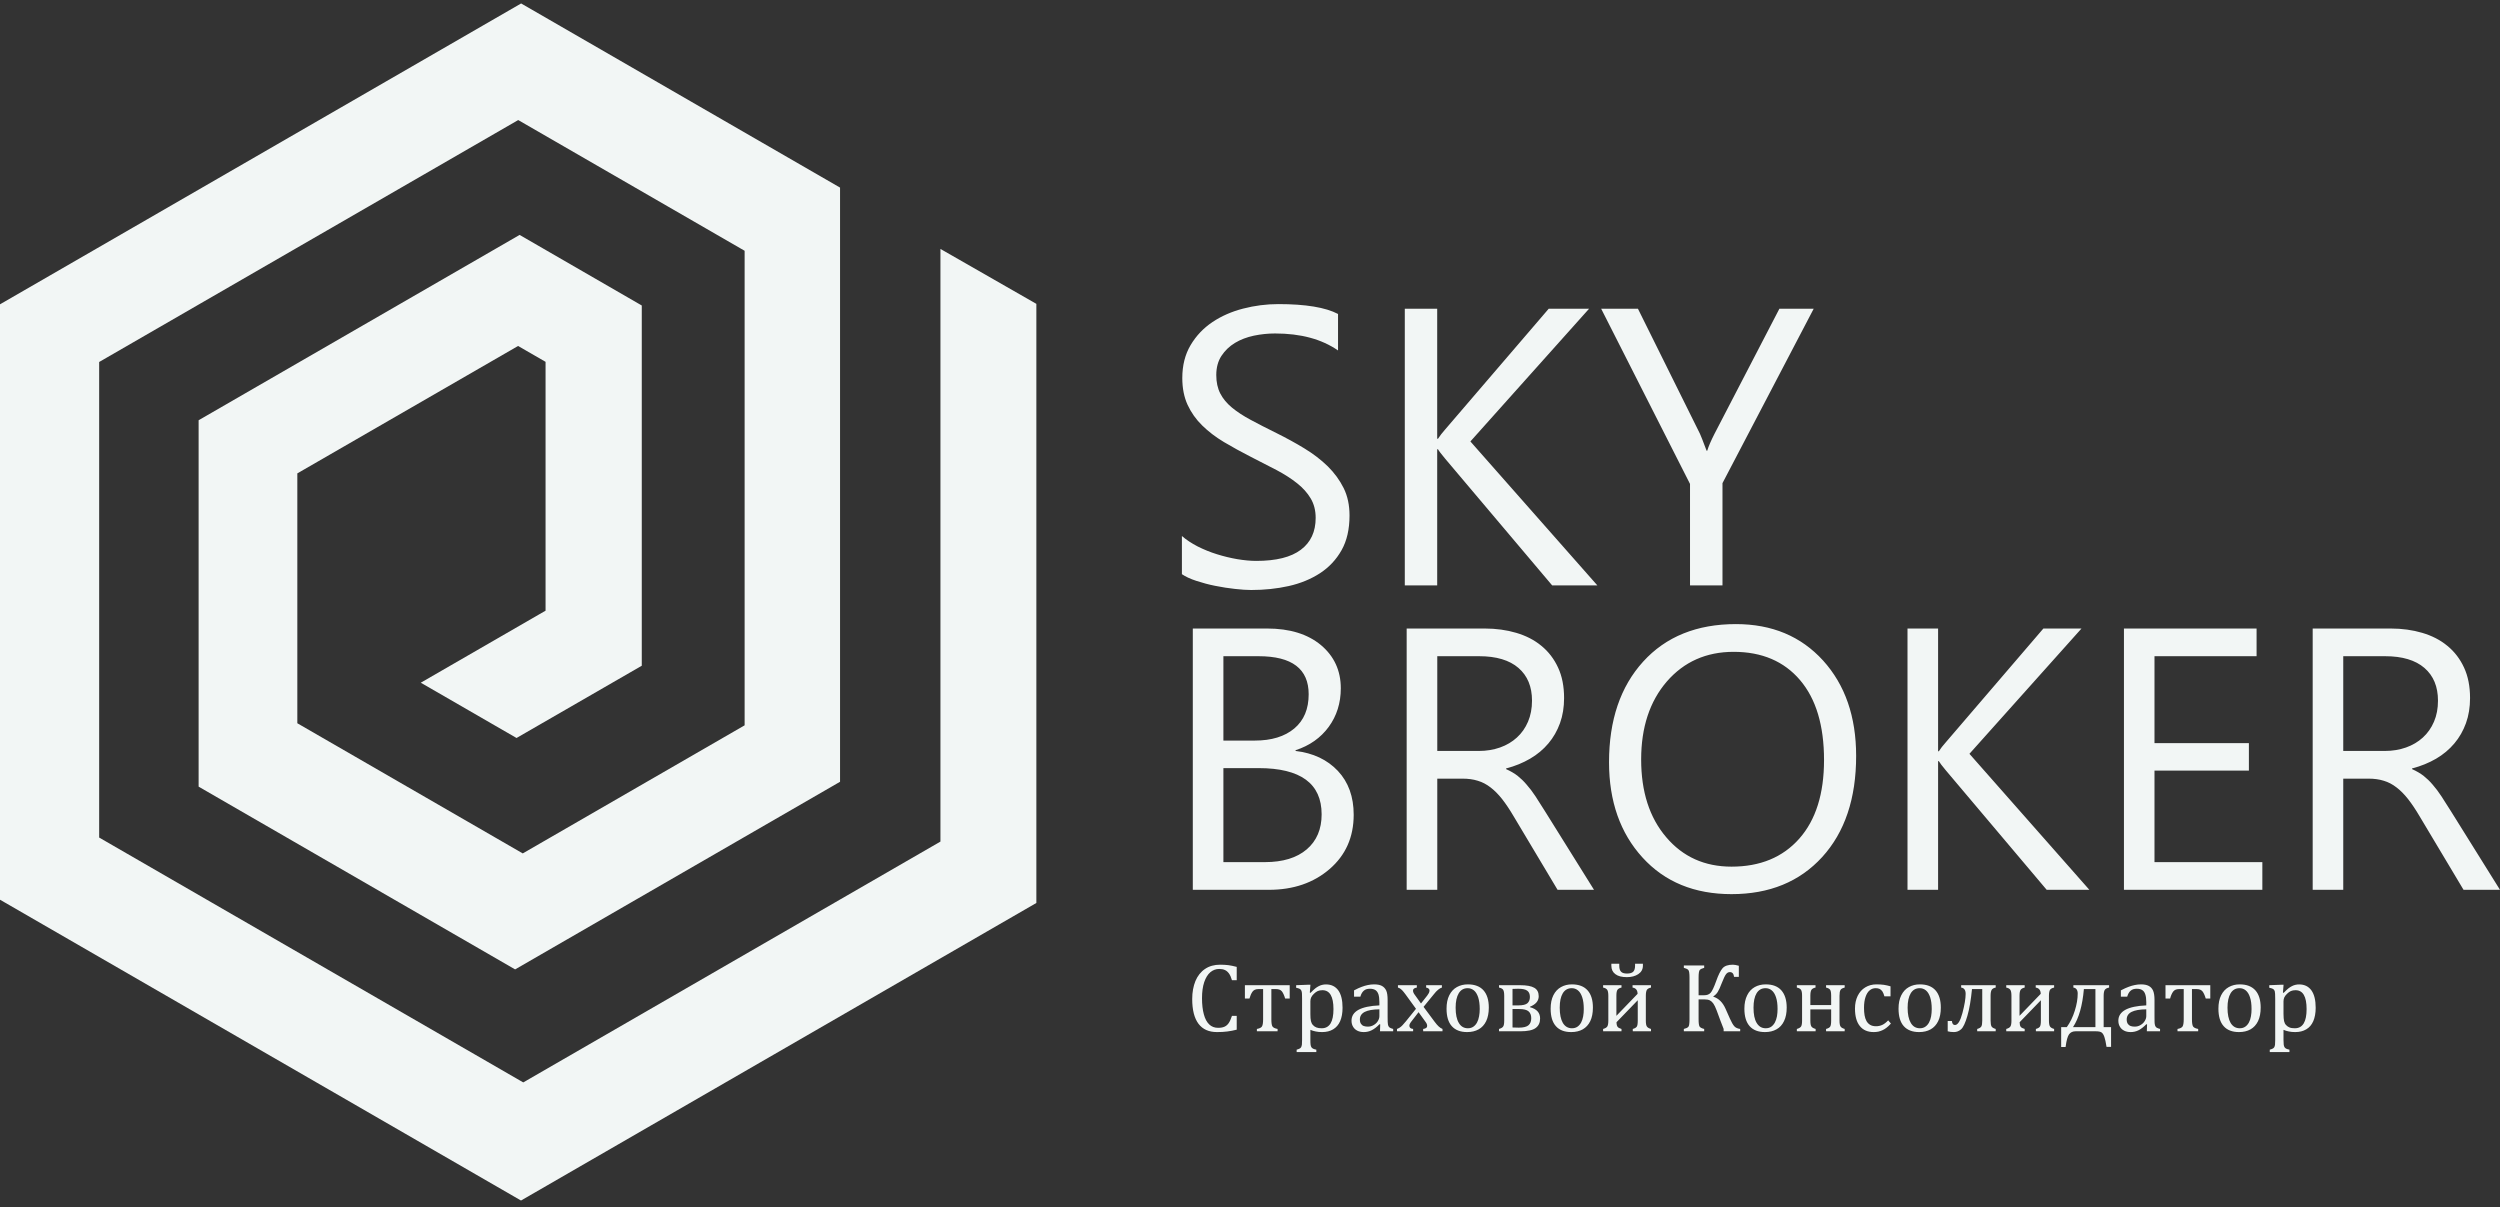
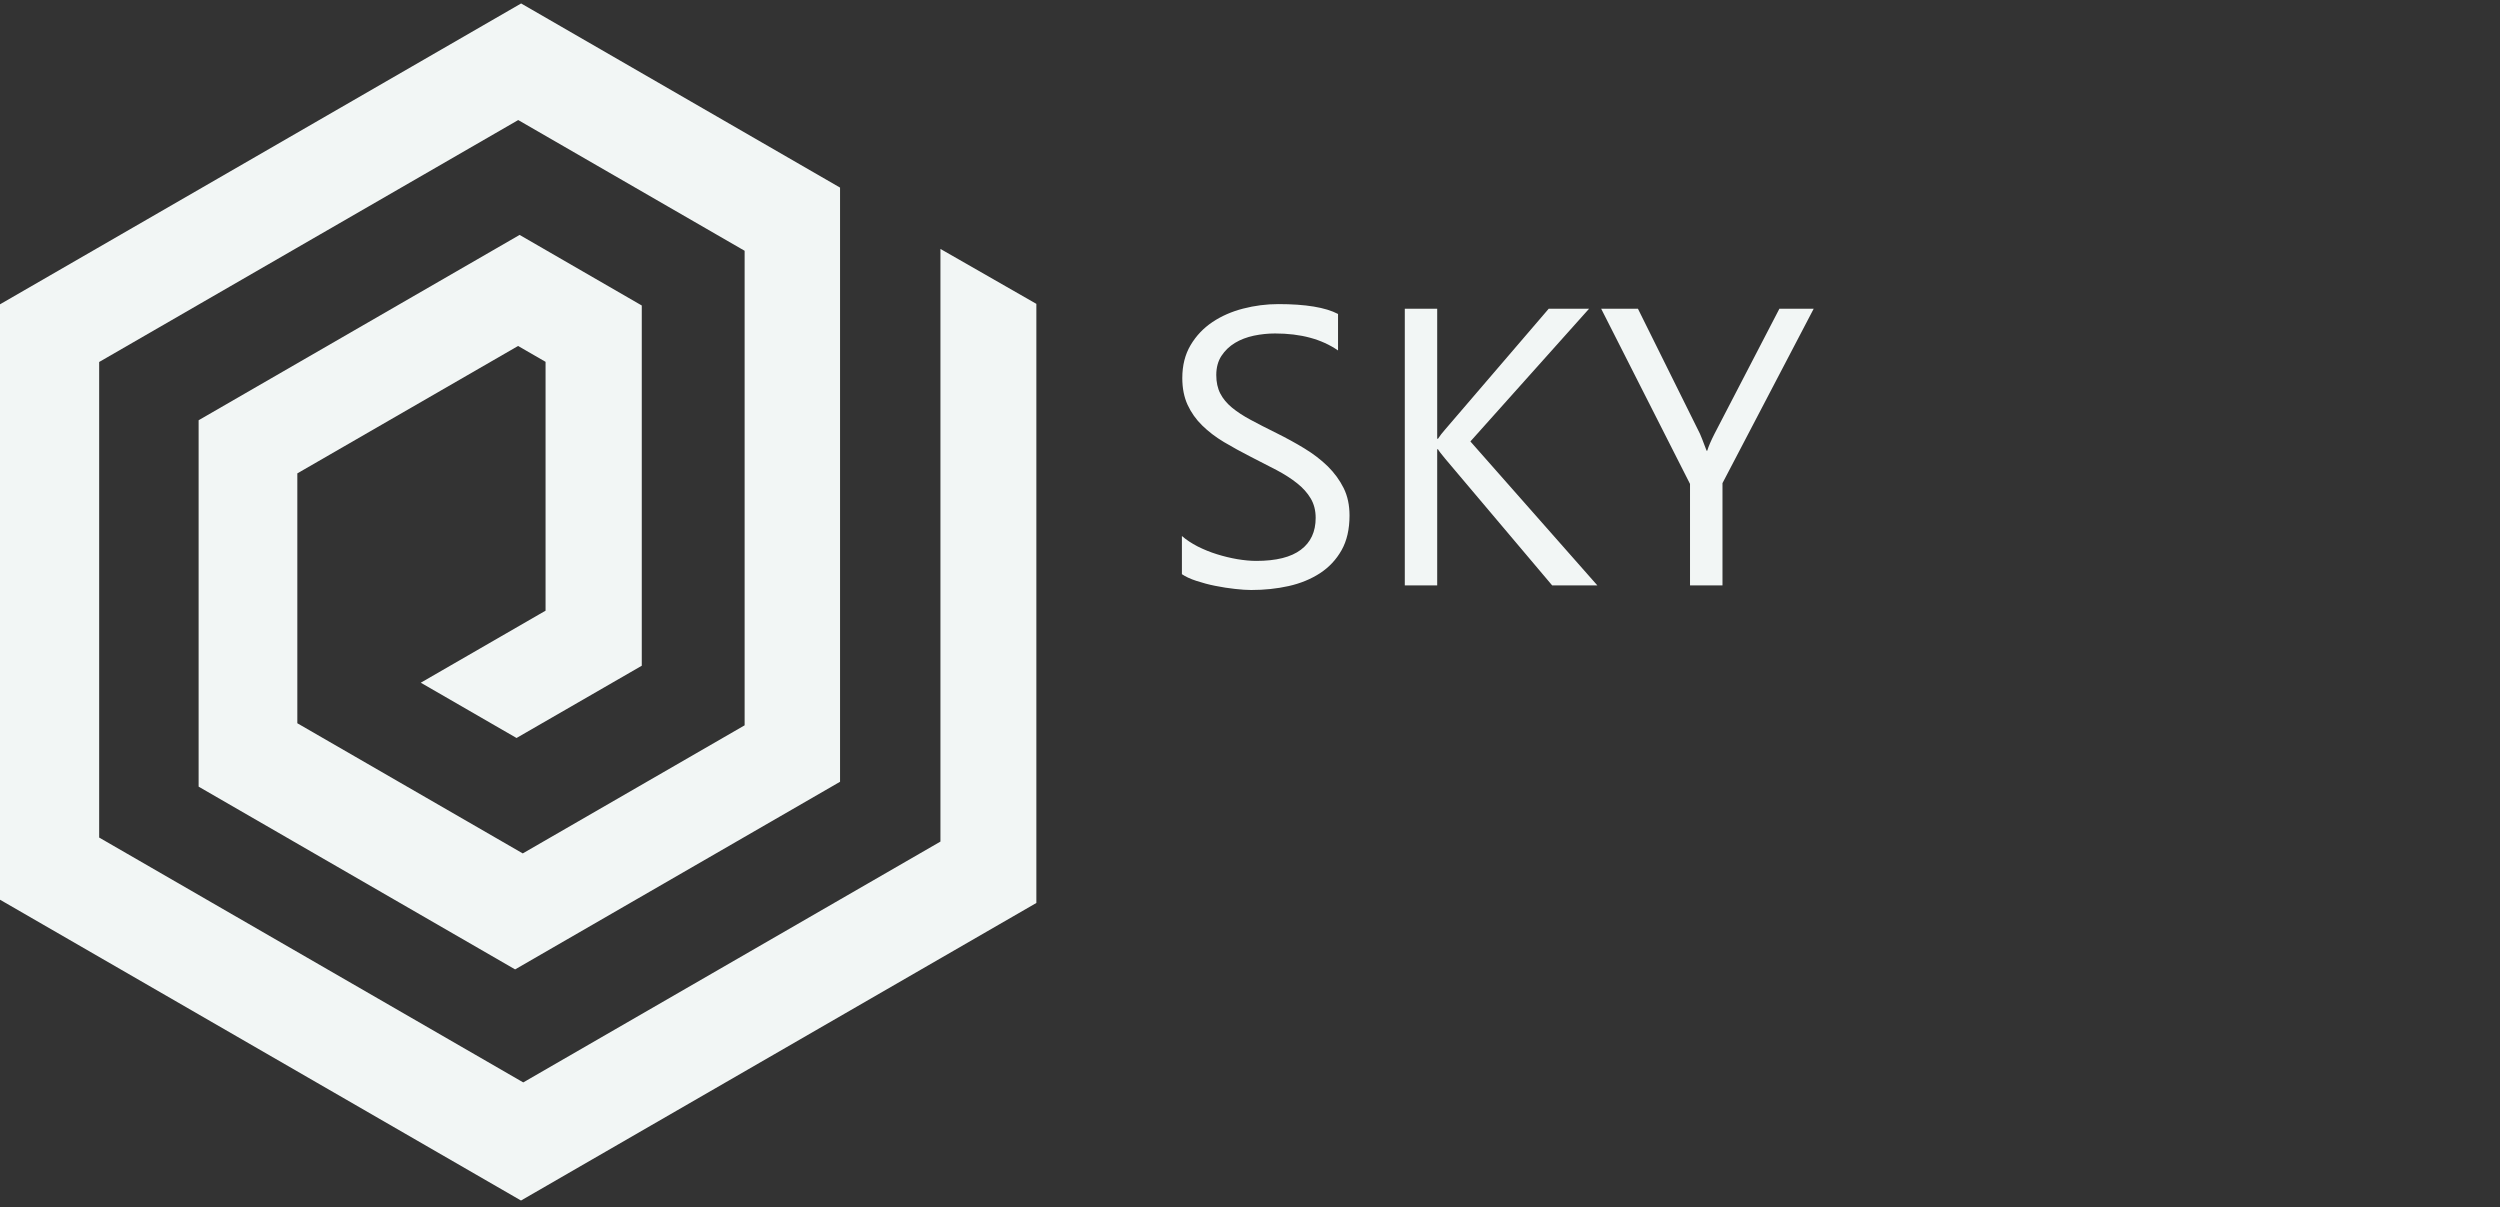
<svg xmlns="http://www.w3.org/2000/svg" width="147" height="71" viewBox="0 0 147 71" fill="none">
  <rect x="0" y="0" width="147" height="71" fill="#333333" stroke="none" />
  <path fill-rule="evenodd" clip-rule="evenodd" d="M55.298 49.485L30.767 63.646L5.831 49.248V21.285L30.471 7.059L43.784 14.746V42.649L30.738 50.181L17.483 42.527V27.835L30.464 20.343L32.079 21.276V35.908L24.742 40.143L30.372 43.394L37.736 39.145V17.963L30.553 13.813L11.679 24.71V46.255L30.289 57.001L49.395 45.968V11.031L30.642 0.203L0 17.894V52.903L30.635 70.591L60.938 53.094V17.867L55.298 14.637V49.485Z" fill="#F2F6F5" />
  <path d="M69.496 33.762V31.517C69.757 31.745 70.066 31.946 70.422 32.131C70.782 32.312 71.161 32.467 71.556 32.589C71.955 32.714 72.354 32.81 72.753 32.879C73.155 32.945 73.527 32.981 73.864 32.981C75.037 32.981 75.911 32.764 76.491 32.325C77.068 31.893 77.361 31.267 77.361 30.453C77.361 30.011 77.262 29.632 77.068 29.306C76.876 28.983 76.609 28.683 76.27 28.416C75.93 28.145 75.528 27.888 75.064 27.641C74.595 27.397 74.094 27.14 73.557 26.866C72.993 26.58 72.463 26.286 71.968 25.993C71.477 25.7 71.052 25.373 70.689 25.017C70.323 24.661 70.043 24.259 69.832 23.808C69.625 23.359 69.519 22.832 69.519 22.229C69.519 21.487 69.681 20.844 70.007 20.294C70.333 19.743 70.762 19.295 71.289 18.939C71.82 18.583 72.423 18.319 73.099 18.145C73.775 17.97 74.467 17.881 75.169 17.881C76.771 17.881 77.941 18.075 78.676 18.461V20.607C77.717 19.941 76.481 19.608 74.978 19.608C74.559 19.608 74.147 19.651 73.728 19.737C73.313 19.826 72.941 19.967 72.618 20.162C72.291 20.36 72.028 20.613 71.823 20.923C71.619 21.233 71.517 21.609 71.517 22.057C71.517 22.473 71.596 22.832 71.751 23.135C71.906 23.438 72.133 23.712 72.433 23.962C72.736 24.213 73.109 24.457 73.541 24.688C73.976 24.925 74.48 25.179 75.044 25.459C75.627 25.749 76.178 26.049 76.702 26.369C77.222 26.685 77.681 27.038 78.073 27.42C78.465 27.809 78.775 28.234 79.009 28.703C79.24 29.171 79.352 29.708 79.352 30.314C79.352 31.115 79.197 31.798 78.884 32.351C78.571 32.908 78.145 33.36 77.615 33.706C77.081 34.052 76.464 34.306 75.772 34.461C75.077 34.616 74.345 34.692 73.57 34.692C73.313 34.692 72.997 34.672 72.618 34.629C72.242 34.586 71.853 34.53 71.457 34.448C71.068 34.372 70.696 34.27 70.343 34.154C69.99 34.039 69.71 33.907 69.496 33.762ZM93.925 34.422H91.268L84.982 26.979C84.751 26.702 84.603 26.511 84.553 26.415H84.507V34.422H82.602V18.154H84.507V25.799H84.553C84.659 25.634 84.801 25.449 84.982 25.245L91.064 18.154H93.437L86.459 25.957L93.925 34.422ZM106.645 18.154L101.282 28.409V34.422H99.373V28.455L94.149 18.154H96.311L99.957 25.505C100 25.597 100.135 25.93 100.349 26.504H100.385C100.461 26.247 100.606 25.914 100.814 25.505L104.628 18.154H106.645Z" fill="#F2F6F5" />
-   <path d="M70.137 52.321V36.957H74.508C75.836 36.957 76.891 37.283 77.669 37.929C78.447 38.582 78.839 39.429 78.839 40.471C78.839 41.341 78.598 42.099 78.127 42.742C77.656 43.385 77.009 43.843 76.179 44.113V44.156C77.214 44.278 78.044 44.67 78.664 45.326C79.287 45.989 79.597 46.849 79.597 47.907C79.597 49.219 79.126 50.284 78.183 51.098C77.24 51.912 76.05 52.321 74.613 52.321H70.137ZM71.936 38.585V43.546H73.779C74.765 43.546 75.539 43.309 76.106 42.834C76.67 42.359 76.95 41.69 76.95 40.823C76.95 39.33 75.971 38.585 74.003 38.585H71.936ZM71.936 45.165V50.693H74.379C75.437 50.693 76.255 50.439 76.838 49.941C77.421 49.44 77.712 48.754 77.712 47.884C77.712 46.071 76.475 45.165 74.003 45.165H71.936ZM93.728 52.321H91.585L89.011 48.013C88.777 47.614 88.55 47.274 88.326 46.987C88.105 46.707 87.877 46.477 87.646 46.302C87.412 46.12 87.165 45.989 86.898 45.91C86.631 45.824 86.325 45.784 85.988 45.784H84.512V52.321H82.712V36.957H87.3C87.969 36.957 88.589 37.043 89.156 37.211C89.723 37.379 90.218 37.629 90.633 37.975C91.055 38.318 91.381 38.747 91.615 39.254C91.853 39.765 91.968 40.362 91.968 41.048C91.968 41.582 91.889 42.076 91.727 42.524C91.566 42.969 91.338 43.368 91.045 43.714C90.748 44.067 90.389 44.367 89.97 44.611C89.552 44.855 89.084 45.049 88.559 45.184V45.224C88.82 45.343 89.044 45.471 89.232 45.616C89.42 45.768 89.601 45.939 89.769 46.14C89.944 46.338 90.115 46.562 90.284 46.819C90.452 47.073 90.636 47.363 90.844 47.699L93.728 52.321ZM84.512 38.585V44.156H86.954C87.406 44.156 87.821 44.087 88.204 43.952C88.586 43.816 88.915 43.622 89.192 43.368C89.473 43.114 89.69 42.804 89.848 42.435C90.003 42.069 90.082 41.657 90.082 41.199C90.082 40.375 89.819 39.736 89.285 39.274C88.754 38.816 87.983 38.585 86.977 38.585H84.512ZM101.814 52.575C99.632 52.575 97.888 51.859 96.579 50.422C95.271 48.988 94.611 47.119 94.611 44.819C94.611 42.346 95.281 40.375 96.616 38.905C97.951 37.435 99.773 36.697 102.071 36.697C104.194 36.697 105.901 37.415 107.197 38.839C108.492 40.27 109.141 42.139 109.141 44.446C109.141 46.951 108.476 48.932 107.147 50.392C105.819 51.846 104.042 52.575 101.814 52.575ZM101.939 38.328C100.327 38.328 99.019 38.912 98.01 40.072C97.004 41.239 96.5 42.768 96.5 44.657C96.5 46.552 96.988 48.075 97.974 49.229C98.953 50.383 100.235 50.959 101.814 50.959C103.498 50.959 104.827 50.409 105.799 49.311C106.771 48.21 107.253 46.671 107.253 44.69C107.253 42.663 106.785 41.097 105.842 39.989C104.899 38.882 103.597 38.328 101.939 38.328ZM122.854 52.321H120.345L114.409 45.29C114.191 45.026 114.053 44.848 114.003 44.756H113.96V52.321H112.161V36.957H113.96V44.176H114.003C114.102 44.017 114.237 43.846 114.409 43.652L120.151 36.957H122.392L115.803 44.324L122.854 52.321ZM133.026 52.321H124.888V36.957H132.687V38.585H126.684V43.698H132.235V45.313H126.684V50.693H133.026V52.321ZM146.999 52.321H144.856L142.282 48.013C142.048 47.614 141.82 47.274 141.596 46.987C141.375 46.707 141.148 46.477 140.917 46.302C140.683 46.12 140.436 45.989 140.169 45.91C139.902 45.824 139.599 45.784 139.259 45.784H137.783V52.321H135.986V36.957H140.571C141.24 36.957 141.86 37.043 142.427 37.211C142.994 37.379 143.488 37.629 143.904 37.975C144.326 38.318 144.652 38.747 144.886 39.254C145.123 39.765 145.239 40.362 145.239 41.048C145.239 41.582 145.16 42.076 144.998 42.524C144.837 42.969 144.609 43.368 144.316 43.714C144.019 44.067 143.66 44.367 143.244 44.611C142.823 44.855 142.354 45.049 141.83 45.184V45.224C142.091 45.343 142.315 45.471 142.503 45.616C142.691 45.768 142.875 45.939 143.043 46.14C143.215 46.338 143.386 46.562 143.554 46.819C143.722 47.073 143.907 47.363 144.115 47.699L146.999 52.321ZM137.783 38.585V44.156H140.225C140.677 44.156 141.092 44.087 141.474 43.952C141.857 43.816 142.186 43.622 142.463 43.368C142.743 43.114 142.961 42.804 143.119 42.435C143.277 42.069 143.353 41.657 143.353 41.199C143.353 40.375 143.09 39.736 142.556 39.274C142.025 38.816 141.254 38.585 140.248 38.585H137.783Z" fill="#F2F6F5" />
-   <path d="M72.719 56.853V57.637H72.439C72.392 57.472 72.336 57.344 72.267 57.245C72.198 57.149 72.116 57.077 72.023 57.037C71.931 56.994 71.819 56.974 71.687 56.974C71.493 56.974 71.321 57.04 71.166 57.169C71.015 57.298 70.896 57.492 70.807 57.752C70.721 58.013 70.678 58.326 70.678 58.695C70.678 59.068 70.715 59.384 70.787 59.645C70.856 59.905 70.962 60.103 71.104 60.238C71.242 60.37 71.417 60.436 71.621 60.436C71.776 60.436 71.901 60.416 72 60.37C72.099 60.327 72.181 60.254 72.247 60.159C72.313 60.063 72.379 59.921 72.439 59.733H72.719V60.544C72.541 60.59 72.359 60.627 72.175 60.65C71.987 60.676 71.783 60.686 71.558 60.686C71.081 60.686 70.718 60.525 70.471 60.198C70.227 59.872 70.102 59.387 70.102 58.745C70.102 58.339 70.168 57.986 70.293 57.68C70.421 57.377 70.609 57.139 70.856 56.974C71.104 56.806 71.4 56.724 71.743 56.724C71.918 56.724 72.076 56.734 72.221 56.75C72.366 56.77 72.531 56.803 72.719 56.853ZM75.567 58.715C75.511 58.524 75.445 58.382 75.376 58.293C75.303 58.204 75.191 58.158 75.036 58.158H74.756V59.935C74.756 60.159 74.779 60.3 74.828 60.366C74.878 60.429 74.973 60.475 75.122 60.502V60.64H73.905V60.502C74.06 60.475 74.159 60.426 74.205 60.353C74.248 60.281 74.271 60.142 74.271 59.935V58.158H73.994C73.833 58.158 73.721 58.211 73.648 58.309C73.576 58.408 73.516 58.544 73.467 58.715H73.2V57.93H75.834V58.715H75.567ZM77.05 60.554V61.154C77.05 61.276 77.053 61.368 77.063 61.428C77.07 61.49 77.086 61.536 77.109 61.573C77.129 61.609 77.162 61.635 77.202 61.658C77.241 61.682 77.307 61.701 77.4 61.721V61.86H76.243V61.721C76.312 61.701 76.365 61.685 76.407 61.662C76.45 61.645 76.483 61.612 76.506 61.576C76.529 61.536 76.543 61.484 76.552 61.418C76.559 61.352 76.562 61.263 76.562 61.154V58.721C76.562 58.586 76.559 58.487 76.556 58.431C76.552 58.372 76.546 58.326 76.533 58.286C76.523 58.25 76.506 58.217 76.483 58.194C76.463 58.168 76.434 58.148 76.397 58.132C76.361 58.115 76.299 58.099 76.213 58.079V57.93L76.879 57.904H77.053L77.017 58.365L77.06 58.379C77.175 58.26 77.268 58.174 77.337 58.118C77.403 58.066 77.475 58.019 77.548 57.983C77.62 57.947 77.69 57.92 77.759 57.907C77.825 57.891 77.897 57.884 77.973 57.884C78.283 57.884 78.523 58.003 78.692 58.234C78.86 58.468 78.942 58.81 78.942 59.259C78.942 59.572 78.893 59.832 78.8 60.047C78.705 60.261 78.566 60.419 78.388 60.525C78.207 60.633 77.993 60.686 77.742 60.686C77.601 60.686 77.475 60.676 77.363 60.65C77.248 60.627 77.146 60.597 77.05 60.554ZM77.05 59.621C77.05 59.803 77.06 59.941 77.083 60.04C77.106 60.139 77.146 60.218 77.205 60.277C77.261 60.34 77.33 60.386 77.409 60.416C77.489 60.449 77.591 60.462 77.719 60.462C77.947 60.462 78.121 60.366 78.237 60.178C78.352 59.987 78.408 59.707 78.408 59.335C78.408 58.596 78.191 58.224 77.759 58.224C77.653 58.224 77.561 58.24 77.485 58.273C77.409 58.306 77.334 58.362 77.258 58.435C77.182 58.507 77.129 58.58 77.096 58.649C77.067 58.718 77.05 58.791 77.05 58.873V59.621ZM81.157 60.234L81.114 60.225C80.95 60.393 80.795 60.511 80.65 60.581C80.505 60.653 80.353 60.686 80.191 60.686C80.046 60.686 79.918 60.66 79.809 60.604C79.7 60.548 79.615 60.469 79.558 60.366C79.499 60.267 79.469 60.149 79.469 60.017C79.469 59.74 79.605 59.529 79.878 59.377C80.152 59.229 80.561 59.14 81.108 59.117V58.929C81.108 58.735 81.088 58.58 81.052 58.464C81.012 58.352 80.956 58.27 80.874 58.217C80.791 58.164 80.683 58.138 80.547 58.138C80.399 58.138 80.28 58.174 80.191 58.254C80.102 58.329 80.033 58.448 79.99 58.603H79.618V58.234C79.799 58.138 79.948 58.069 80.07 58.026C80.191 57.98 80.313 57.944 80.432 57.92C80.554 57.894 80.676 57.881 80.801 57.881C80.989 57.881 81.141 57.911 81.253 57.97C81.365 58.029 81.451 58.122 81.51 58.244C81.566 58.369 81.592 58.553 81.592 58.801V59.786C81.592 59.928 81.596 60.027 81.596 60.083C81.599 60.142 81.602 60.195 81.612 60.244C81.622 60.294 81.638 60.333 81.655 60.36C81.675 60.393 81.701 60.416 81.741 60.436C81.777 60.459 81.836 60.478 81.919 60.502V60.64H81.144L81.157 60.234ZM81.108 59.348C80.725 59.351 80.435 59.404 80.248 59.499C80.056 59.598 79.961 59.747 79.961 59.944C79.961 60.053 79.981 60.139 80.027 60.202C80.07 60.264 80.122 60.307 80.191 60.33C80.257 60.353 80.333 60.366 80.425 60.366C80.554 60.366 80.669 60.337 80.775 60.271C80.88 60.211 80.963 60.132 81.022 60.033C81.078 59.938 81.108 59.842 81.108 59.747V59.348ZM83.554 59.005L83.923 58.537C83.962 58.484 83.995 58.435 84.018 58.389C84.041 58.339 84.055 58.29 84.055 58.24C84.055 58.197 84.038 58.158 84.005 58.132C83.975 58.102 83.926 58.082 83.857 58.069V57.93H84.783V58.069C84.714 58.089 84.638 58.132 84.566 58.191C84.49 58.25 84.397 58.349 84.292 58.484L83.705 59.203L84.351 60.073C84.444 60.198 84.526 60.294 84.599 60.36C84.674 60.426 84.747 60.475 84.819 60.502V60.64H83.682V60.502C83.837 60.482 83.916 60.426 83.916 60.327C83.916 60.287 83.91 60.248 83.896 60.215C83.883 60.175 83.86 60.136 83.824 60.09L83.412 59.516L82.974 60.083C82.944 60.126 82.917 60.162 82.901 60.198C82.881 60.231 82.871 60.271 82.871 60.314C82.871 60.366 82.891 60.409 82.924 60.442C82.96 60.475 83.016 60.495 83.092 60.502V60.64H82.143V60.502C82.205 60.478 82.261 60.452 82.314 60.416C82.364 60.383 82.413 60.34 82.466 60.284C82.519 60.231 82.585 60.152 82.67 60.05L83.26 59.318L82.657 58.487C82.575 58.375 82.509 58.293 82.459 58.24C82.41 58.191 82.364 58.151 82.324 58.125C82.281 58.099 82.238 58.079 82.199 58.069V57.93H83.31V58.069C83.161 58.092 83.085 58.151 83.085 58.244C83.085 58.286 83.095 58.333 83.115 58.375C83.135 58.418 83.165 58.468 83.207 58.52L83.554 59.005ZM86.266 60.686C85.874 60.686 85.574 60.571 85.367 60.34C85.159 60.109 85.057 59.767 85.057 59.312C85.057 58.998 85.109 58.735 85.218 58.52C85.327 58.303 85.475 58.145 85.666 58.039C85.854 57.934 86.069 57.881 86.313 57.881C86.715 57.881 87.025 58 87.232 58.234C87.44 58.471 87.542 58.807 87.542 59.249C87.542 59.562 87.489 59.826 87.387 60.043C87.282 60.258 87.137 60.419 86.945 60.525C86.754 60.633 86.527 60.686 86.266 60.686ZM85.591 59.252C85.591 59.641 85.653 59.941 85.779 60.149C85.9 60.356 86.079 60.462 86.309 60.462C86.434 60.462 86.543 60.432 86.632 60.37C86.721 60.31 86.794 60.225 86.85 60.122C86.906 60.017 86.945 59.898 86.969 59.76C86.995 59.625 87.008 59.48 87.008 59.331C87.008 59.051 86.975 58.824 86.916 58.639C86.853 58.455 86.771 58.319 86.665 58.234C86.556 58.148 86.438 58.105 86.299 58.105C86.072 58.105 85.897 58.204 85.775 58.402C85.653 58.603 85.591 58.886 85.591 59.252ZM88.142 60.64V60.502C88.264 60.469 88.346 60.419 88.386 60.36C88.429 60.297 88.448 60.182 88.448 60.01V58.557C88.448 58.372 88.425 58.254 88.379 58.191C88.333 58.132 88.254 58.092 88.142 58.069V57.93H89.381C89.764 57.93 90.044 57.98 90.215 58.082C90.39 58.181 90.476 58.349 90.476 58.58C90.476 58.853 90.304 59.058 89.962 59.196V59.223C90.36 59.328 90.558 59.549 90.558 59.888C90.558 60.132 90.472 60.317 90.298 60.446C90.123 60.577 89.82 60.64 89.388 60.64H88.142ZM88.936 58.148V59.117H89.282C89.536 59.117 89.714 59.074 89.81 58.992C89.909 58.906 89.958 58.781 89.958 58.619C89.958 58.451 89.906 58.329 89.803 58.254C89.698 58.174 89.52 58.138 89.266 58.138L88.936 58.148ZM88.936 59.331V60.416C89.032 60.422 89.157 60.426 89.306 60.426C89.582 60.426 89.774 60.376 89.879 60.281C89.985 60.188 90.037 60.05 90.037 59.872C90.037 59.694 89.985 59.559 89.882 59.47C89.777 59.377 89.596 59.331 89.338 59.331H88.936ZM92.388 60.686C91.992 60.686 91.692 60.571 91.488 60.34C91.28 60.109 91.178 59.767 91.178 59.312C91.178 58.998 91.231 58.735 91.339 58.52C91.448 58.303 91.597 58.145 91.788 58.039C91.975 57.934 92.19 57.881 92.43 57.881C92.836 57.881 93.142 58 93.35 58.234C93.561 58.471 93.663 58.807 93.663 59.249C93.663 59.562 93.611 59.826 93.508 60.043C93.403 60.258 93.254 60.419 93.067 60.525C92.875 60.633 92.648 60.686 92.388 60.686ZM91.712 59.252C91.712 59.641 91.775 59.941 91.896 60.149C92.022 60.356 92.2 60.462 92.43 60.462C92.556 60.462 92.665 60.432 92.754 60.37C92.843 60.31 92.915 60.225 92.971 60.122C93.024 60.017 93.067 59.898 93.09 59.76C93.116 59.625 93.126 59.48 93.126 59.331C93.126 59.051 93.096 58.824 93.034 58.639C92.974 58.455 92.889 58.319 92.783 58.234C92.678 58.148 92.556 58.105 92.421 58.105C92.193 58.105 92.015 58.204 91.893 58.402C91.771 58.603 91.712 58.886 91.712 59.252ZM96.007 60.64V60.502C96.119 60.472 96.195 60.429 96.238 60.373C96.281 60.314 96.3 60.195 96.3 60.01V58.814L95.051 60.106C95.051 60.234 95.074 60.324 95.114 60.376C95.153 60.429 95.229 60.469 95.344 60.502V60.64H94.263V60.502C94.385 60.469 94.468 60.419 94.507 60.36C94.547 60.297 94.57 60.182 94.57 60.01V58.553C94.57 58.382 94.547 58.263 94.504 58.201C94.461 58.138 94.382 58.092 94.263 58.069V57.93H95.344V58.069C95.229 58.092 95.15 58.138 95.107 58.201C95.064 58.263 95.044 58.379 95.044 58.553V59.73L96.29 58.438C96.287 58.221 96.188 58.099 95.994 58.069V57.93H97.078V58.069C96.963 58.092 96.884 58.138 96.841 58.197C96.798 58.26 96.775 58.379 96.775 58.553V60.01C96.775 60.182 96.795 60.3 96.838 60.36C96.88 60.422 96.96 60.469 97.078 60.502V60.64H96.007ZM96.603 56.783C96.603 56.991 96.514 57.156 96.333 57.278C96.155 57.396 95.931 57.456 95.661 57.456C95.367 57.456 95.14 57.4 94.985 57.281C94.827 57.166 94.748 57.001 94.748 56.783V56.668H95.213V56.783C95.213 56.945 95.245 57.06 95.315 57.133C95.384 57.209 95.502 57.245 95.667 57.245C95.845 57.245 95.967 57.205 96.037 57.133C96.106 57.06 96.142 56.945 96.142 56.783V56.668H96.603V56.783ZM101.35 60.64V60.502C101.274 60.31 101.208 60.142 101.156 60.001L100.945 59.427C100.872 59.236 100.806 59.094 100.747 59.012C100.688 58.926 100.618 58.863 100.543 58.824C100.463 58.784 100.358 58.764 100.223 58.764H99.877V59.935C99.877 60.162 99.897 60.304 99.936 60.363C99.979 60.422 100.068 60.469 100.206 60.502V60.64H99.01V60.502C99.138 60.472 99.224 60.432 99.273 60.38C99.32 60.33 99.343 60.182 99.343 59.935V57.482C99.343 57.232 99.32 57.083 99.27 57.031C99.221 56.981 99.132 56.938 99.01 56.909V56.77H100.206V56.909C100.078 56.942 99.992 56.984 99.946 57.034C99.9 57.087 99.877 57.235 99.877 57.482V58.52H100.216C100.371 58.52 100.49 58.474 100.579 58.382C100.668 58.29 100.78 58.056 100.915 57.677C101.04 57.321 101.166 57.073 101.287 56.932C101.409 56.793 101.614 56.724 101.894 56.724C101.983 56.724 102.098 56.747 102.243 56.787V57.439H101.963C101.94 57.251 101.858 57.159 101.716 57.159C101.63 57.159 101.554 57.199 101.492 57.281C101.429 57.36 101.344 57.541 101.235 57.818C101.149 58.046 101.073 58.214 101.007 58.319C100.945 58.425 100.856 58.514 100.744 58.586V58.606C101.053 58.702 101.294 58.936 101.462 59.315L101.716 59.888C101.812 60.103 101.897 60.254 101.976 60.343C102.052 60.429 102.168 60.482 102.323 60.502V60.64H101.35ZM103.783 60.686C103.387 60.686 103.087 60.571 102.88 60.34C102.675 60.109 102.57 59.767 102.57 59.312C102.57 58.998 102.626 58.735 102.735 58.52C102.84 58.303 102.992 58.145 103.18 58.039C103.367 57.934 103.585 57.881 103.826 57.881C104.231 57.881 104.538 58 104.745 58.234C104.953 58.471 105.058 58.807 105.058 59.249C105.058 59.562 105.006 59.826 104.9 60.043C104.798 60.258 104.65 60.419 104.458 60.525C104.267 60.633 104.043 60.686 103.783 60.686ZM103.107 59.252C103.107 59.641 103.166 59.941 103.292 60.149C103.417 60.356 103.592 60.462 103.822 60.462C103.951 60.462 104.06 60.432 104.149 60.37C104.234 60.31 104.307 60.225 104.363 60.122C104.419 60.017 104.458 59.898 104.485 59.76C104.508 59.625 104.521 59.48 104.521 59.331C104.521 59.051 104.491 58.824 104.429 58.639C104.369 58.455 104.284 58.319 104.178 58.234C104.073 58.148 103.951 58.105 103.816 58.105C103.585 58.105 103.41 58.204 103.288 58.402C103.166 58.603 103.107 58.886 103.107 59.252ZM107.372 60.64V60.502C107.488 60.472 107.567 60.429 107.61 60.373C107.653 60.314 107.672 60.195 107.672 60.01V59.351H106.449V60.01C106.449 60.182 106.469 60.3 106.512 60.36C106.555 60.422 106.637 60.469 106.759 60.502V60.64H105.655V60.502C105.78 60.469 105.859 60.419 105.902 60.36C105.942 60.297 105.962 60.182 105.962 60.01V58.553C105.962 58.382 105.942 58.263 105.899 58.201C105.856 58.138 105.774 58.092 105.655 58.069V57.93H106.753V58.069C106.637 58.092 106.558 58.138 106.515 58.197C106.472 58.26 106.449 58.379 106.449 58.553V59.097H107.672V58.553C107.672 58.365 107.649 58.244 107.603 58.188C107.557 58.132 107.478 58.092 107.372 58.069V57.93H108.467V58.069C108.345 58.099 108.262 58.141 108.223 58.207C108.183 58.27 108.163 58.385 108.163 58.553V60.01C108.163 60.182 108.183 60.3 108.226 60.36C108.266 60.422 108.348 60.469 108.467 60.502V60.64H107.372ZM111.163 57.996V58.586H110.804C110.771 58.464 110.731 58.369 110.685 58.296C110.636 58.227 110.58 58.178 110.52 58.148C110.458 58.118 110.379 58.105 110.286 58.105C110.154 58.105 110.036 58.148 109.934 58.234C109.831 58.319 109.752 58.448 109.693 58.623C109.634 58.797 109.604 59.008 109.604 59.259C109.604 59.42 109.614 59.569 109.637 59.7C109.66 59.836 109.7 59.948 109.752 60.043C109.808 60.139 109.881 60.211 109.97 60.264C110.062 60.317 110.174 60.343 110.309 60.343C110.441 60.343 110.56 60.317 110.672 60.267C110.787 60.215 110.903 60.126 111.025 59.997L111.186 60.185C111.091 60.291 111.005 60.373 110.929 60.429C110.857 60.488 110.777 60.535 110.695 60.574C110.609 60.614 110.527 60.64 110.444 60.66C110.362 60.676 110.273 60.686 110.174 60.686C109.818 60.686 109.545 60.567 109.357 60.33C109.166 60.093 109.073 59.75 109.073 59.302C109.073 59.022 109.126 58.774 109.231 58.557C109.337 58.343 109.485 58.174 109.676 58.059C109.868 57.94 110.088 57.881 110.336 57.881C110.491 57.881 110.636 57.891 110.768 57.907C110.899 57.927 111.031 57.957 111.163 57.996ZM112.844 60.686C112.452 60.686 112.152 60.571 111.944 60.34C111.737 60.109 111.634 59.767 111.634 59.312C111.634 58.998 111.687 58.735 111.796 58.52C111.905 58.303 112.053 58.145 112.244 58.039C112.432 57.934 112.646 57.881 112.89 57.881C113.296 57.881 113.602 58 113.81 58.234C114.018 58.471 114.12 58.807 114.12 59.249C114.12 59.562 114.07 59.826 113.965 60.043C113.859 60.258 113.714 60.419 113.523 60.525C113.332 60.633 113.105 60.686 112.844 60.686ZM112.168 59.252C112.168 59.641 112.231 59.941 112.356 60.149C112.478 60.356 112.656 60.462 112.887 60.462C113.012 60.462 113.121 60.432 113.21 60.37C113.299 60.31 113.372 60.225 113.428 60.122C113.484 60.017 113.523 59.898 113.55 59.76C113.573 59.625 113.586 59.48 113.586 59.331C113.586 59.051 113.553 58.824 113.494 58.639C113.431 58.455 113.348 58.319 113.243 58.234C113.134 58.148 113.016 58.105 112.88 58.105C112.65 58.105 112.475 58.204 112.353 58.402C112.231 58.603 112.168 58.886 112.168 59.252ZM116.259 60.64V60.502C116.381 60.469 116.46 60.422 116.5 60.36C116.539 60.294 116.556 60.178 116.556 60.01V58.158H115.953C115.89 58.801 115.801 59.325 115.682 59.733C115.564 60.142 115.442 60.403 115.32 60.515C115.194 60.63 115.053 60.686 114.891 60.686C114.743 60.686 114.621 60.67 114.525 60.64V60.033H114.772C114.786 60.192 114.845 60.271 114.95 60.271C115.119 60.271 115.267 60.033 115.392 59.562C115.517 59.087 115.58 58.715 115.58 58.441C115.58 58.217 115.491 58.092 115.316 58.069V57.93H117.347V58.069C117.228 58.092 117.149 58.138 117.11 58.204C117.07 58.27 117.047 58.385 117.047 58.553V60.01C117.047 60.178 117.067 60.294 117.103 60.356C117.142 60.419 117.225 60.469 117.347 60.502V60.64H116.259ZM119.71 60.64V60.502C119.822 60.472 119.898 60.429 119.941 60.373C119.984 60.314 120.004 60.195 120.004 60.01V58.814L118.754 60.106C118.758 60.234 118.777 60.324 118.817 60.376C118.857 60.429 118.936 60.469 119.051 60.502V60.64H117.967V60.502C118.089 60.469 118.171 60.419 118.21 60.36C118.253 60.297 118.273 60.182 118.273 60.01V58.553C118.273 58.382 118.25 58.263 118.207 58.201C118.168 58.138 118.085 58.092 117.967 58.069V57.93H119.051V58.069C118.936 58.092 118.857 58.138 118.814 58.201C118.771 58.263 118.748 58.379 118.748 58.553V59.73L119.994 58.438C119.99 58.221 119.895 58.099 119.7 58.069V57.93H120.782V58.069C120.666 58.092 120.587 58.138 120.544 58.197C120.501 58.26 120.478 58.379 120.478 58.553V60.01C120.478 60.182 120.501 60.3 120.541 60.36C120.584 60.422 120.663 60.469 120.782 60.502V60.64H119.71ZM123.864 61.556C123.824 61.293 123.781 61.098 123.738 60.973C123.695 60.848 123.643 60.762 123.577 60.712C123.514 60.666 123.405 60.64 123.247 60.64H122.037C121.876 60.64 121.751 60.699 121.662 60.815C121.576 60.93 121.507 61.181 121.457 61.563H121.197V60.396H121.527C121.728 60.116 121.886 59.793 121.998 59.43C122.113 59.064 122.169 58.731 122.169 58.425C122.169 58.214 122.084 58.092 121.915 58.069V57.93H124.015V58.069C123.89 58.092 123.808 58.138 123.761 58.204C123.719 58.27 123.695 58.385 123.695 58.553V60.396H124.131V61.556H123.864ZM123.211 58.158H122.532C122.449 59.127 122.239 59.872 121.892 60.396H123.211V58.158ZM126.247 60.234L126.204 60.225C126.039 60.393 125.884 60.511 125.742 60.581C125.597 60.653 125.442 60.686 125.281 60.686C125.136 60.686 125.011 60.66 124.902 60.604C124.79 60.548 124.707 60.469 124.648 60.366C124.589 60.267 124.559 60.149 124.559 60.017C124.559 59.74 124.698 59.529 124.971 59.377C125.241 59.229 125.653 59.14 126.201 59.117V58.929C126.201 58.735 126.181 58.58 126.141 58.464C126.105 58.352 126.046 58.27 125.963 58.217C125.884 58.164 125.772 58.138 125.637 58.138C125.489 58.138 125.373 58.174 125.281 58.254C125.192 58.329 125.123 58.448 125.08 58.603H124.707V58.234C124.889 58.138 125.04 58.069 125.162 58.026C125.281 57.98 125.403 57.944 125.525 57.92C125.644 57.894 125.769 57.881 125.894 57.881C126.079 57.881 126.23 57.911 126.342 57.97C126.458 58.029 126.543 58.122 126.599 58.244C126.655 58.369 126.685 58.553 126.685 58.801V59.786C126.685 59.928 126.685 60.027 126.688 60.083C126.688 60.142 126.695 60.195 126.705 60.244C126.715 60.294 126.728 60.333 126.748 60.36C126.764 60.393 126.794 60.416 126.83 60.436C126.866 60.459 126.926 60.478 127.011 60.502V60.64H126.234L126.247 60.234ZM126.201 59.348C125.815 59.351 125.528 59.404 125.337 59.499C125.146 59.598 125.05 59.747 125.05 59.944C125.05 60.053 125.073 60.139 125.116 60.202C125.159 60.264 125.215 60.307 125.281 60.33C125.347 60.353 125.426 60.366 125.515 60.366C125.644 60.366 125.762 60.337 125.864 60.271C125.97 60.211 126.052 60.132 126.112 60.033C126.171 59.938 126.201 59.842 126.201 59.747V59.348ZM129.698 58.715C129.642 58.524 129.576 58.382 129.507 58.293C129.434 58.204 129.322 58.158 129.167 58.158H128.887V59.935C128.887 60.159 128.91 60.3 128.96 60.366C129.009 60.429 129.105 60.475 129.253 60.502V60.64H128.037V60.502C128.192 60.475 128.29 60.426 128.337 60.353C128.379 60.281 128.403 60.142 128.403 59.935V58.158H128.126C127.967 58.158 127.852 58.211 127.78 58.309C127.707 58.408 127.648 58.544 127.602 58.715H127.331V57.93H129.965V58.715H129.698ZM131.653 60.686C131.26 60.686 130.957 60.571 130.753 60.34C130.545 60.109 130.443 59.767 130.443 59.312C130.443 58.998 130.496 58.735 130.604 58.52C130.713 58.303 130.862 58.145 131.053 58.039C131.241 57.934 131.455 57.881 131.699 57.881C132.101 57.881 132.407 58 132.618 58.234C132.826 58.471 132.928 58.807 132.928 59.249C132.928 59.562 132.876 59.826 132.773 60.043C132.668 60.258 132.52 60.419 132.332 60.525C132.14 60.633 131.913 60.686 131.653 60.686ZM130.977 59.252C130.977 59.641 131.04 59.941 131.161 60.149C131.287 60.356 131.465 60.462 131.695 60.462C131.821 60.462 131.93 60.432 132.019 60.37C132.108 60.31 132.18 60.225 132.236 60.122C132.292 60.017 132.332 59.898 132.355 59.76C132.381 59.625 132.391 59.48 132.391 59.331C132.391 59.051 132.361 58.824 132.299 58.639C132.239 58.455 132.154 58.319 132.048 58.234C131.943 58.148 131.821 58.105 131.686 58.105C131.458 58.105 131.283 58.204 131.161 58.402C131.04 58.603 130.977 58.886 130.977 59.252ZM134.27 60.554V61.154C134.27 61.276 134.276 61.368 134.283 61.428C134.293 61.49 134.306 61.536 134.329 61.573C134.349 61.609 134.382 61.635 134.421 61.658C134.464 61.682 134.527 61.701 134.619 61.721V61.86H133.462V61.721C133.531 61.701 133.584 61.685 133.627 61.662C133.67 61.645 133.703 61.612 133.726 61.576C133.749 61.536 133.766 61.484 133.772 61.418C133.779 61.352 133.782 61.263 133.782 61.154V58.721C133.782 58.586 133.779 58.487 133.775 58.431C133.772 58.372 133.766 58.326 133.756 58.286C133.742 58.25 133.726 58.217 133.706 58.194C133.683 58.168 133.653 58.148 133.617 58.132C133.581 58.115 133.518 58.099 133.433 58.079V57.93L134.098 57.904H134.273L134.237 58.365L134.28 58.379C134.395 58.26 134.487 58.174 134.557 58.118C134.626 58.066 134.695 58.019 134.768 57.983C134.84 57.947 134.909 57.92 134.979 57.907C135.044 57.891 135.117 57.884 135.193 57.884C135.503 57.884 135.743 58.003 135.911 58.234C136.079 58.468 136.162 58.81 136.162 59.259C136.162 59.572 136.112 59.832 136.02 60.047C135.925 60.261 135.789 60.419 135.608 60.525C135.427 60.633 135.213 60.686 134.962 60.686C134.82 60.686 134.695 60.676 134.583 60.65C134.468 60.627 134.365 60.597 134.27 60.554ZM134.27 59.621C134.27 59.803 134.283 59.941 134.303 60.04C134.326 60.139 134.365 60.218 134.425 60.277C134.481 60.34 134.55 60.386 134.629 60.416C134.708 60.449 134.81 60.462 134.939 60.462C135.17 60.462 135.341 60.366 135.457 60.178C135.572 59.987 135.628 59.707 135.628 59.335C135.628 58.596 135.414 58.224 134.979 58.224C134.873 58.224 134.781 58.24 134.705 58.273C134.629 58.306 134.553 58.362 134.478 58.435C134.402 58.507 134.349 58.58 134.316 58.649C134.286 58.718 134.27 58.791 134.27 58.873V59.621Z" fill="#F2F6F5" />
</svg>